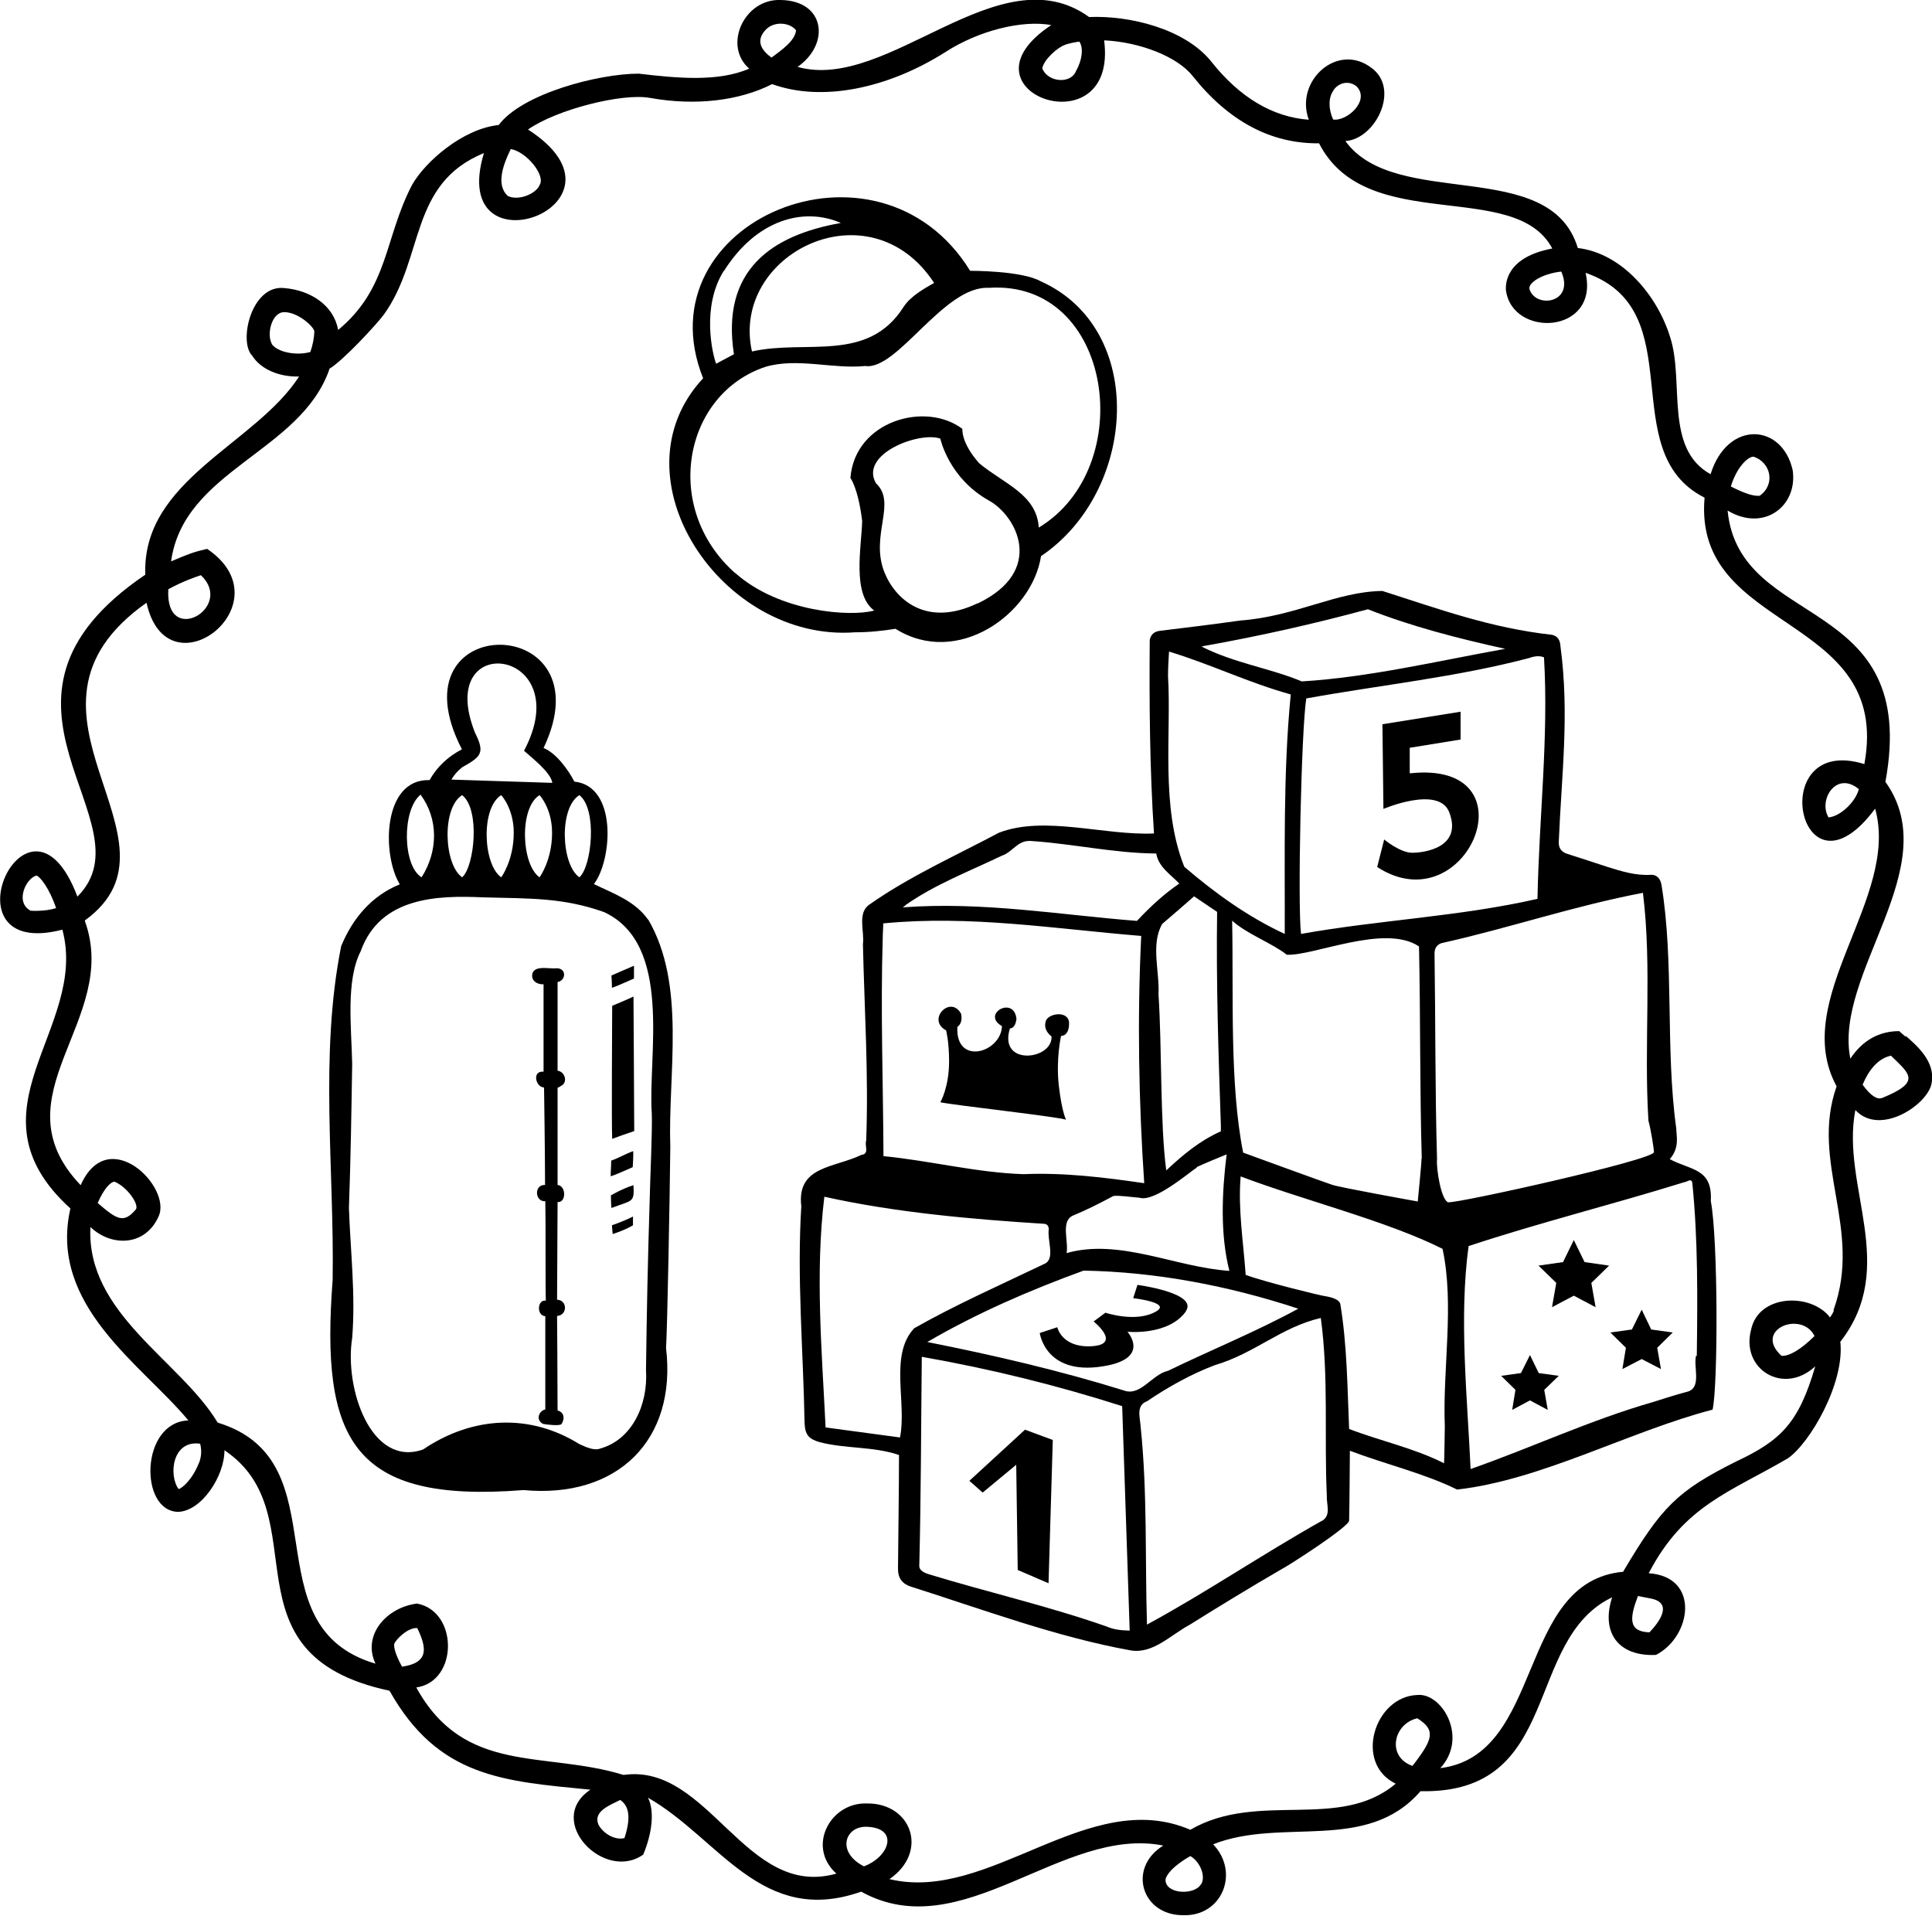
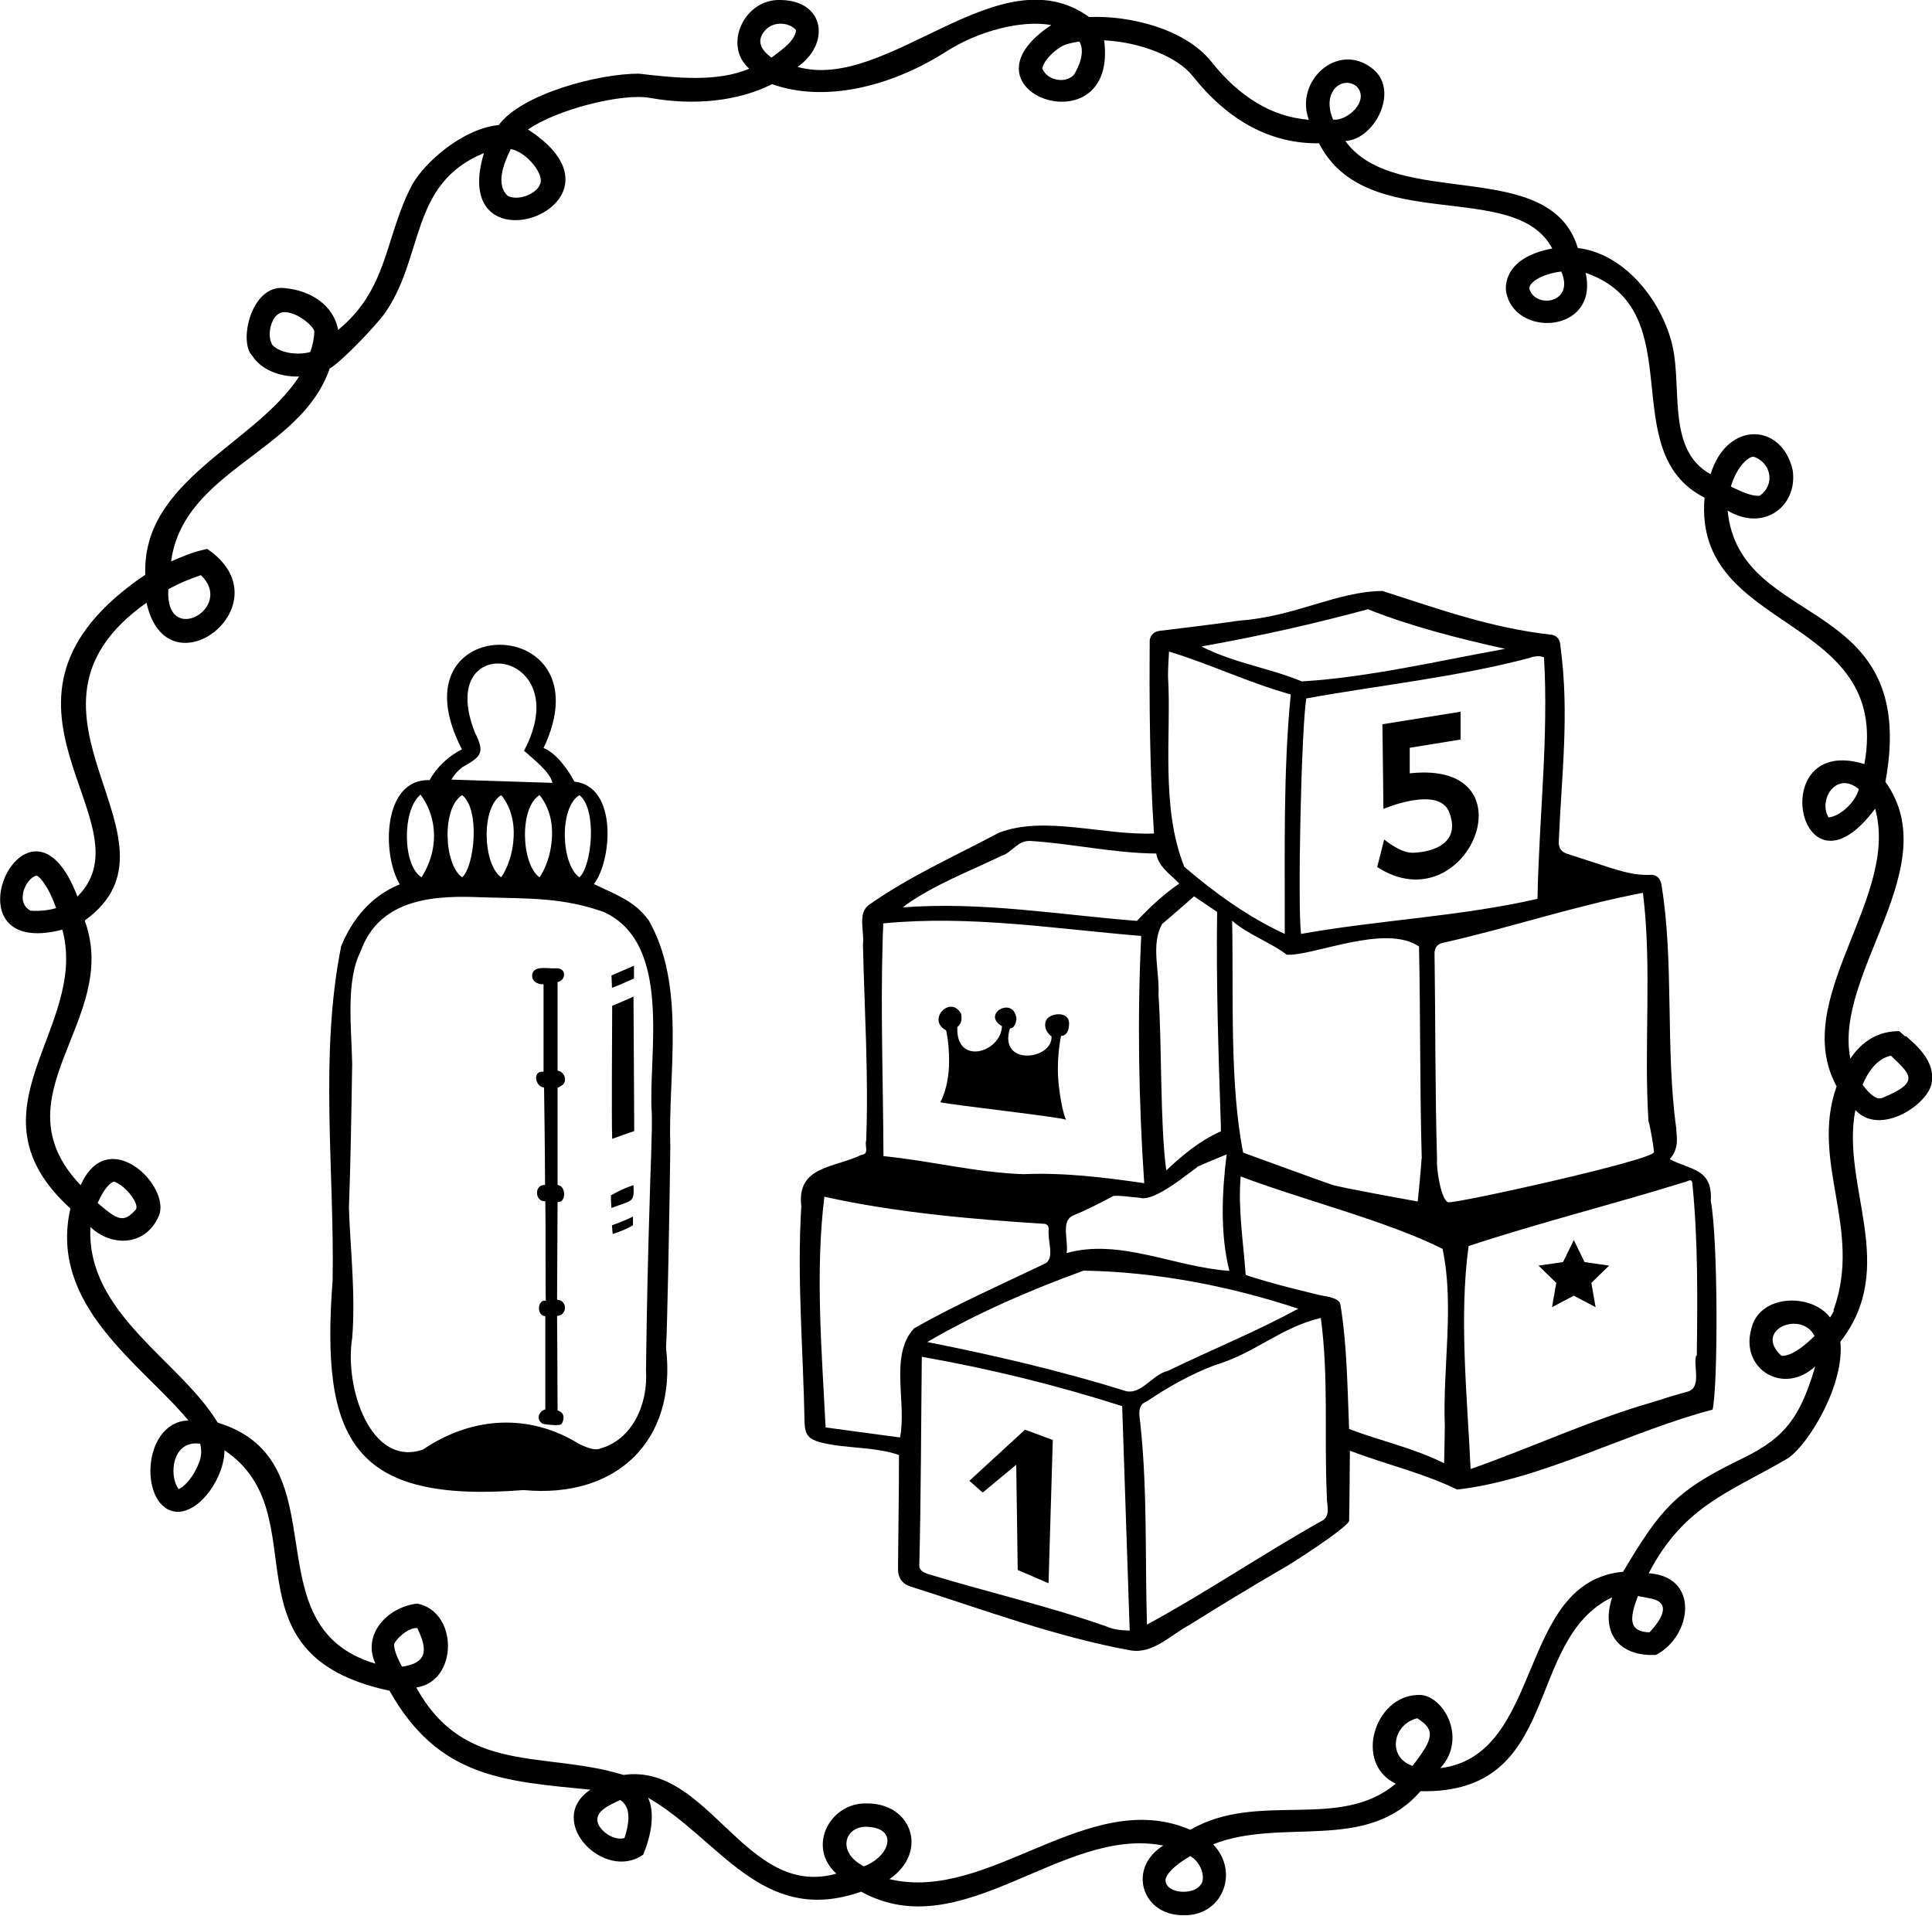
<svg xmlns="http://www.w3.org/2000/svg" id="b" viewBox="0 0 77.13 76.47">
  <g id="c">
-     <path d="M34.13,25.24c.58,0,1.12-.06,1.62-.14,2.46,1.55,5.45-.58,5.81-2.9,3.84-2.59,4.25-9.08-.03-10.98-.76-.42-2.8-.41-2.8-.41-3.68-5.97-13.16-1.97-10.66,4.29-3.67,3.94.74,10.54,6.06,10.14M39.03,24.08c-2.02.97-3.27-.12-3.72-1.23-.59-1.48.51-2.77-.34-3.56-.67-1.17,1.74-2.08,2.57-1.78,0,0,.33,1.57,1.94,2.47,1.11.61,2.27,2.81-.45,4.11M37.3,11.29c-.41.23-.94.53-1.22.95-1.43,2.27-3.91,1.3-6.06,1.79-.87-3.89,4.69-6.67,7.27-2.74M28.9,10.82c1.29-2.05,3.18-2.57,4.67-1.92-2.77.49-4.79,1.88-4.27,5.24l-.71.38c-.15-.39-.59-2.27.3-3.7M29.34,22.87c-2.94-2.62-2.03-7.16,1.23-8.23,1.27-.37,2.68.1,3.97-.03,1.29.19,3.14-3.21,4.93-3.12,4.96-.34,6,7.16,2,9.57-.08-1.33-1.4-1.75-2.38-2.57-.73-.82-.67-1.37-.67-1.37-1.46-1.11-4.29-.33-4.47,1.96,0,0,.31.4.47,1.72-.03,1.05-.41,2.92.48,3.57-.91.26-3.78.08-5.55-1.5" />
    <path d="M22.24,51.88l.02-3.9c.34.05.36-.64,0-.68,0,0,0-2.75,0-3.88.07-.03.03,0,.21-.12.19-.18.05-.53-.21-.56,0,0,0-2.41,0-3.54.32-.05.38-.53-.02-.55-.29.04-.85-.13-.98.19-.09.33.23.47.44.45v3.49c-.47-.05-.32.62.02.63,0,0,.04,2.73.04,3.89-.45-.02-.41.68.01.65.02.91,0,3.3.02,3.97-.33-.06-.39.59-.02.62v3.72c-.24.05-.41.41-.09.58.16.03.69.09.74,0,.16-.27.06-.48-.16-.54,0-1.14-.02-3.77-.02-3.77.42-.03.42-.63,0-.65" />
    <path d="M24.44,40.15c0,.71-.03,4.6,0,5.31.33-.12.6-.22.88-.31,0-.91-.03-5.02-.03-5.37-.18.09-.85.37-.85.37" />
-     <path d="M24.4,46.33c0,.25-.02.4-.02.62.06.01.88-.36.88-.36,0,0,.03-.42.02-.64-.29.1-.57.27-.88.38" />
    <path d="M25.31,39.06v-.51c-.17.07-.9.39-.9.39,0,0,.02.28.02.49.22-.07.88-.37.88-.37" />
    <path d="M24.39,47.71s0,.32.02.51c.83-.32.92-.19.88-.91-.43.13-.89.4-.89.4" />
    <path d="M24.43,48.91s.02.27.03.35c.53-.17.81-.35.81-.35,0,0,0-.16,0-.35-.34.18-.84.35-.84.35" />
    <polygon points="38.7 59.11 39.23 59.58 40.57 58.47 40.63 62.67 41.86 63.2 42.03 57.48 40.92 57.07 38.7 59.11" />
-     <path d="M47.34,52.34c.51-.73-1.93-1.05-1.93-1.05l-.17.53s1.52.17.93.52c-.79.48-2.04.06-2.04.06l-.47.35s1.17.93-.11.99c-1.17.05-1.34-.76-1.34-.76l-.7.23s.23,1.81,2.74,1.29c1.65-.35.76-1.34.76-1.34,0,0,1.64.17,2.34-.82" />
    <path d="M37.77,41.13s.12.44.12,1.23c0,1.05-.35,1.64-.35,1.64.47.11,4.83.59,5.02.7,0,0-.17-.32-.29-1.37s.09-1.98.09-1.98c0,0,.32.03.32-.5s-.83-.41-.93-.09c-.12.38.23.61.23.61.05.95-2.14,1.2-1.66-.32,0,0,.21.03.26-.38-.1-.94-1.42-.19-.58.29-.03,1.06-1.86,1.6-1.78.03,0,0,.23-.12.15-.52-.42-.78-1.41.25-.58.67" />
-     <polygon points="61.08 54.09 60.72 54.81 59.93 54.92 60.5 55.48 60.37 56.28 61.08 55.9 61.79 56.28 61.65 55.48 62.23 54.92 61.43 54.81 61.08 54.09" />
-     <polygon points="65.92 53.07 65.54 52.28 65.15 53.07 64.29 53.19 64.91 53.8 64.77 54.65 65.54 54.25 66.31 54.65 66.16 53.8 66.78 53.19 65.92 53.07" />
    <polygon points="63.26 50.38 62.83 49.5 62.4 50.38 61.42 50.52 62.13 51.21 61.96 52.18 62.83 51.72 63.7 52.18 63.53 51.21 64.24 50.52 63.26 50.38" />
    <path d="M56.28,30.86v-1.01s2.03-.33,2.03-.33v-1.11s-3.12.5-3.12.5l.04,3.38s2.22-.95,2.63.14c.53,1.4-.99,1.61-1.48,1.61s-1.12-.53-1.12-.53l-.28,1.1c3.6,2.33,6.33-4.29,1.3-3.74" />
    <path d="M76.07,41.38l-.25-.22c-.79,0-1.46.36-1.95,1.1-.68-3.42,3.83-7.66,1.4-11.05,1.39-7.55-5.83-6.01-6.3-10.83,1.45.87,2.8-.18,2.6-1.6-.41-1.89-2.61-2.02-3.28.15-1.86-1.03-1.04-3.69-1.61-5.46-.51-1.67-1.92-3.36-3.69-3.57-1.11-3.68-7.27-1.49-9.28-4.27,1.2-.07,2.21-2.09,1.03-2.93-1.36-1.02-3.06.54-2.49,2.08-1.45-.11-2.76-.89-3.9-2.33-1.05-1.3-3.25-1.84-4.87-1.77-3.59-2.59-8.02,3.01-11.64,1.99,1.31-.91,1.11-2.64-.67-2.67-1.46-.06-2.32,1.82-1.26,2.74-1.24.54-2.89.38-4.41.2-1.61,0-4.66.8-5.59,2.05-1.44.15-2.94,1.47-3.46,2.39-1.11,2.13-.93,4.12-2.95,5.79-.18-.98-1.09-1.58-2.14-1.67-1.33-.16-1.85,2.15-1.29,2.7.34.54,1.07.85,1.87.83-1.76,2.72-6.28,4.12-6.14,7.91-7.48,5.07.29,9.86-2.71,12.85-1.96-5.19-5.51,2.59-.6,1.32,1.06,3.96-4,7.2.32,11.13-.88,3.88,2.85,6.22,4.71,8.46-1.92.07-1.97,3.62-.41,3.65.95-.03,1.86-1.45,1.85-2.46,3.83,2.57-.25,8.14,6.59,9.6,1.95,3.47,4.56,3.61,8.02,3.95-1.84,1.23.55,3.7,2.11,2.59.35-.84.46-1.72.19-2.27,2.86,1.64,4.54,5.15,8.51,3.75,4.03,2.23,8.02-2.64,12.06-1.84-1.44.89-.87,2.79.8,2.78,1.56.05,2.26-1.72,1.19-2.83,2.76-1.09,6.13.36,8.28-2.12,5.7.12,4.09-6.03,7.65-7.74-.46,1.42.26,2.37,1.75,2.3,1.42-.73,1.78-3.12-.29-3.26,1.41-2.71,3.24-3.23,5.56-4.59.87-.6,2.27-2.99,2.09-4.65,2.35-3.01.01-6.21.6-9.25,1,1.08,2.96-.26,3.05-1.11.14-.83-.6-1.47-1.04-1.85M70.01,18.23h0c.69.23.88,1.11.24,1.56-.25.02-.57-.08-1.15-.37.23-.77.68-1.19.9-1.19M1.2,36.34c-.61-.35-.15-1.3.26-1.39.14.05.5.48.78,1.3-.44.14-1.01.11-1.04.1M62.33,10.84c.55,1.27-1.03,1.49-1.27.7-.06-.24.48-.61,1.27-.7M53.23,3.61c.21-.32.63-.41.93-.16.55.57-.4,1.41-.94,1.32-.19-.43-.19-.87.01-1.15M42.51,1.79c.18-.06.37-.1.58-.13.17.25.12.73-.14,1.19-.21.51-1.12.44-1.34-.12.06-.35.61-.84.91-.94M30.53,1.23c.36-.43,1.03-.32,1.25-.02-.04.43-.61.81-.98,1.09-.41-.3-.62-.66-.27-1.07M20.4,5.95c.65.13,1.35,1.04,1.16,1.4-.14.4-.88.68-1.29.47-.47-.43-.2-1.22.12-1.87M10.85,13.72c-.21-.37-.01-1.26.5-1.26.55,0,1.18.58,1.2.77-.01.26-.06.53-.16.82-.56.16-1.33.01-1.55-.33M7.94,58.4c-.26.66-.67,1.01-.81,1.04-.41-.56-.25-1.97.86-1.81.07.27.05.53-.05.78M15.74,65.62c.06-.18.56-.67.92-.63.36.76.5,1.38-.61,1.54-.35-.64-.32-.87-.31-.91M24.94,73.37c-.42.11-.89-.22-1.05-.54-.22-.52.45-.77.87-.98.25.17.5.52.17,1.52M34.49,74.5c-1.1-.56-.77-1.59.09-1.58,1.32.03.95,1.19-.09,1.58M47.94,75.22c-.25.44-1.42.4-1.41-.19.03-.2.31-.55.99-.94.39.22.63.81.43,1.13M56.39,70.49c-1.04-.36-.77-1.68.19-1.9.75.47.64.83-.19,1.9M65.91,63.81c.89.18.34.93-.06,1.35-.86-.03-.79-.58-.46-1.45.18.03.35.07.52.1M73.21,52.33c-.02.05-.07.14-.15.26-.75-.99-2.85-.94-3.15.48-.43,1.58,1.29,2.65,2.56,1.47-.66,2.26-1.37,2.96-3.16,3.8-2.36,1.18-2.98,1.82-4.5,4.38h0s0,.02,0,.02c-4.27.38-3.14,7.32-7.31,7.84,1.13-1.22.07-3.02-.92-2.92-1.71.06-2.54,2.73-.86,3.54-2.25,1.9-5.49.27-8.2,1.84h0s0,0,0,0c-4.07-1.75-8.01,2.93-12.01,1.97,1.59-1.1.87-3.05-.91-3.02-1.45-.05-2.41,1.72-1.21,2.8-3.63,1.03-5.09-4.42-8.49-3.94h0s-.01,0-.01,0c-3.16-.97-6.34.02-8.27-3.49,1.68-.24,1.68-3.04.03-3.35-1.21.15-2.2,1.25-1.66,2.4-5.08-1.5-1.28-8.08-6.29-9.62l-.02-.02c-1.5-2.47-5.24-4.34-5.07-7.78,0,0,0,0,0-.01.84.8,2.19.77,2.72-.42.55-1.17-2.01-3.73-3.11-1.25-3.42-3.58,1.6-6.58.17-10.54h0s0-.03,0-.03c4.45-3.22-3.73-8.31,2.46-12.68.82,3.75,5.64.03,2.42-2.15-.39.1-.49.09-1.44.5.5-3.65,5.17-4.36,6.32-7.67v-.02c.54-.32,1.86-1.74,2.18-2.17,1.63-2.28.99-5.21,3.99-6.44-1.5,4.95,6.44,2.08,1.76-.94,1.12-.79,3.76-1.47,4.88-1.26,1.79.32,3.54.12,4.86-.55h0s.01,0,.01,0c2,.72,4.62.17,6.91-1.28,1.33-.86,3.06-1.29,4.23-1.08-4.03,2.67,2.68,5,2.11.61,1.45.07,2.93.66,3.53,1.42,1.43,1.8,3.12,2.71,5.04,2.69h0s.01,0,.01,0c1.89,3.71,7.83,1.39,9.31,4.2-1.81.34-1.87,1.36-1.85,1.66.25,1.93,3.74,1.76,3.18-.69,4.3,1.49,1.11,7.12,4.74,8.97h0s.01.01.01.01c-.47,5.44,7.49,4.59,6.38,10.63-4.02-1.24-2.61,5.87.43,1.78,0,0,0,0,0,0,1,3.58-3.43,7.6-1.54,11.08h0s0,.01,0,.01c-1.07,3.03,1.05,5.68-.12,8.92M72.44,53.33c-.55.55-1.03.82-1.32.79-1.14-1.04.8-1.83,1.32-.79M3.9,48.02c.27-.62.54-.85.67-.85.5.2.98.89.86,1.1-.49.58-.75.42-1.52-.24M6.72,23.52c.55-.3,1.03-.47,1.3-.56,1.37,1.3-1.44,2.89-1.3.56M74.21,31.5c-.13.5-.72,1.08-1.21,1.13-.42-.69.3-1.88,1.21-1.13M75.12,43.83c-.18.07-.44-.09-.76-.53.21-.51.57-1.04,1.13-1.16.76.74,1.23,1.05-.38,1.7" />
    <path d="M68.3,47.93c.07-1.3-.8-1.21-1.64-1.66.41-.46.26-.95.26-1.23-.44-3.16-.08-6.64-.59-9.72-.05-.31-.25-.41-.42-.4-.6.04-1.18-.14-1.72-.31-.53-.17-1.06-.35-1.6-.52q-.38-.11-.36-.49c.11-2.66.43-5.09.07-7.78-.01-.14-.03-.41-.34-.48-2.44-.27-4.52-1.03-6.77-1.75-1.84.02-3.47,1.02-5.68,1.18-1.05.15-2.13.28-3.2.41-.23.03-.36.14-.41.36-.02,2.57,0,5.16.17,7.73-1.98.09-4.37-.73-6.19-.03-1.73.92-3.55,1.73-5.16,2.86-.51.33-.2,1.08-.27,1.59.06,2.61.23,5.23.13,7.84-.07.21.14.53-.19.57-1.1.53-2.59.44-2.4,2.05-.18,2.88.08,5.77.13,8.65.02.47.16.64.61.77,1.06.27,2.13.16,3.16.51,0,1.5-.03,3.07-.04,4.56,0,.35.17.58.5.69,2.87.91,5.84,2.02,8.79,2.55.89.15,1.6-.62,2.35-1.02,1.25-.78,2.36-1.46,3.67-2.22.25-.12,2.69-1.69,2.7-1.94.02-.93.02-1.85.03-2.79,1.42.54,2.99.91,4.28,1.55,3.37-.38,6.89-2.33,10.2-3.19.22-.96.22-6.8-.07-8.32M61.11,26.24c.21-.05.36-.07.53,0,.19,3.19-.2,6.43-.26,9.64-3.11.71-6.31.84-9.44,1.4-.14-1.13.01-8.17.21-9.4,2.98-.54,6.03-.85,8.96-1.63ZM56.75,46.25c0,.22-.15,1.71-.15,1.71,0,0-3.13-.56-3.43-.67-.31-.1-3.54-1.28-3.54-1.28-.55-2.75-.38-6.37-.44-9.26.58.53,1.6.9,2.18,1.36,1.06.06,3.92-1.25,5.28-.33.06,2.73.03,5.76.11,8.47M48.1,25.78c2.19-.39,4.37-.88,6.51-1.46h0c1.77.7,3.63,1.17,5.48,1.58-2.67.48-5.45,1.14-8.12,1.3-1.3-.54-2.67-.72-4-1.39l.12-.03ZM46.63,27c0-.31.02-.67.04-.99,1.63.49,3.19,1.25,4.86,1.71-.31,3.17-.23,6.39-.24,9.56-1.47-.68-2.8-1.64-4.01-2.68-.96-2.4-.51-5.31-.65-7.61M48.74,44.95v.21c-.84.37-1.53.95-2.18,1.56-.25-1.84-.17-4.97-.31-7.02.05-.91-.32-2.02.15-2.82.42-.36.85-.73,1.27-1.1l.92.62c-.04,2.81.05,5.59.15,8.54M47.77,46.59c.39-.18.79-.34,1.2-.51-.19,1.53-.26,3.2.11,4.65-2.15-.14-4.38-1.31-6.5-.71.09-.46-.24-1.26.24-1.49.56-.23,1.09-.5,1.63-.79.24-.03.74.05,1.04.07.61.2,2.06-1.08,2.29-1.2M36.15,36.13c1.18-.83,2.55-1.35,3.84-1.97.45-.15.63-.63,1.17-.59,1.67.11,3.33.49,5,.5.09.54.57.83.92,1.2-.57.39-1.1.86-1.69,1.49-3.07-.24-6.17-.78-9.35-.54l.11-.08ZM35.24,37.48c0-.2.02-.41.02-.62,3.47-.34,6.86.22,10.3.5-.16,3.28-.1,6.6.12,9.87-1.58-.23-3.2-.43-4.82-.36-1.87-.06-3.74-.54-5.59-.72-.01-2.81-.12-5.82-.03-8.68M36.48,53.04c-.98,1.07-.27,2.98-.55,4.34l-2.97-.4c-.15-3.05-.42-6.16-.05-9.21,2.82.63,5.9.9,8.75,1.08q.2,0,.21.22c-.07.41.25,1.13-.13,1.36-1.69.81-3.61,1.66-5.26,2.6M44.19,64.93c-2.34-.82-4.75-1.37-7.11-2.09q-.39-.12-.38-.34c.07-2.77.07-5.57.1-8.34,2.78.49,5.4,1.14,8,1.97l.3,8.96c-.35-.01-.64-.04-.91-.16M44.92,55.52c-2.6-.81-5.23-1.42-7.9-1.95,1.99-1.16,4.1-2.07,6.24-2.85,2.88.05,5.78.6,8.57,1.52-1.69.92-3.47,1.64-5.2,2.48-.63.14-1.07.99-1.72.8M52.75,60.72c-2.35,1.32-4.6,2.85-6.96,4.13-.08-2.62.02-5.25-.25-7.87-.02-.39-.21-.88.26-1.05.81-.55,1.77-1.09,2.71-1.44,1.59-.47,2.63-1.51,4.22-1.88.32,2.37.13,4.72.24,7.1-.02.35.19.79-.21,1.01M57.68,56.94s-.02,1.42-.03,1.47c-1.23-.62-2.52-.88-3.79-1.37-.07-1.66-.08-3.34-.35-4.98-.05-.25-.56-.31-.66-.33-.1-.01-2.27-.53-3.12-.84-.09-1.3-.31-2.62-.2-3.93,2.48.94,5.85,1.78,8.06,2.89.48,2.24,0,4.76.09,7.09M57.84,48c-.31-.04-.51-1.4-.47-1.72-.08-2.72-.06-5.49-.1-8.22q0-.31.27-.41c2.7-.6,5.34-1.5,8.05-2.01.37,2.98.03,6.08.22,9.1.1.35.22,1.13.22,1.25,0,.31-7.85,2.05-8.2,2M67.71,54.12c-.11.43.22,1.23-.3,1.42-.48.13-.97.28-1.43.43-2.48.71-4.84,1.82-7.27,2.67,0,0,0,0,0,0-.13-2.84-.47-6.05-.08-8.9,2.84-.94,5.75-1.66,8.61-2.55.1,0,.28-.18.32.02.23,2.26.21,4.62.18,6.91" />
    <path d="M25.88,36.72c-.53-.76-1.39-1.05-2.17-1.43.73-.95.95-3.91-.78-4.09-.23-.45-.72-1.14-1.23-1.34,2.6-5.46-6.15-5.55-3.26.05-.57.3-1,.71-1.29,1.23-1.88-.06-1.91,2.98-1.19,4.16-1.13.46-1.89,1.37-2.34,2.47-.87,4.35-.27,8.9-.34,13.32-.49,6.4.79,8.93,7.62,8.39,3.73.35,6.13-1.98,5.69-5.67.05-.74.15-6.04.17-8.03-.1-2.94.65-6.46-.89-9.09M23.13,31.74c.73.57.49,2.86,0,3.28-.73-.51-.82-2.78,0-3.28M18.43,30.64c.79-.44.94-.58.53-1.4-1.64-4.15,4.13-3.37,1.96.73l.06.05c.2.19,1.01.8,1.07,1.23,0,0-4.03-.13-4.03-.13.12-.2.25-.35.41-.47M22.04,33.24c0,1.11-.5,1.78-.5,1.78-.73-.51-.82-2.78,0-3.28,0,0,.5.53.5,1.5M20.51,33.24c0,1.11-.5,1.78-.5,1.78-.73-.51-.82-2.78,0-3.28,0,0,.5.53.5,1.5M18.45,31.74c.73.57.49,2.85,0,3.28-.73-.51-.82-2.78,0-3.28M16.79,31.72c.71.96.71,2.25.04,3.3-.76-.46-.79-2.69-.04-3.3M26.02,44.44c.03.61-.07,2.73-.08,3.37-.08,2.58-.12,4.48-.15,6.88.09,1.4-.57,2.78-1.82,3.13-.24.1-.57-.05-.85-.18-1.96-1.22-4.25-1.12-6.23.22-2.07.73-3.15-2.43-2.83-4.45.14-1.74-.07-3.46-.13-5.19.07-1.92.1-3.86.13-5.76-.03-1.46-.26-3.31.34-4.49.78-2.18,3.09-2.23,4.88-2.15,1.92.05,3.21.01,4.84.59,2.76,1.29,1.74,5.73,1.9,8.03" />
  </g>
</svg>